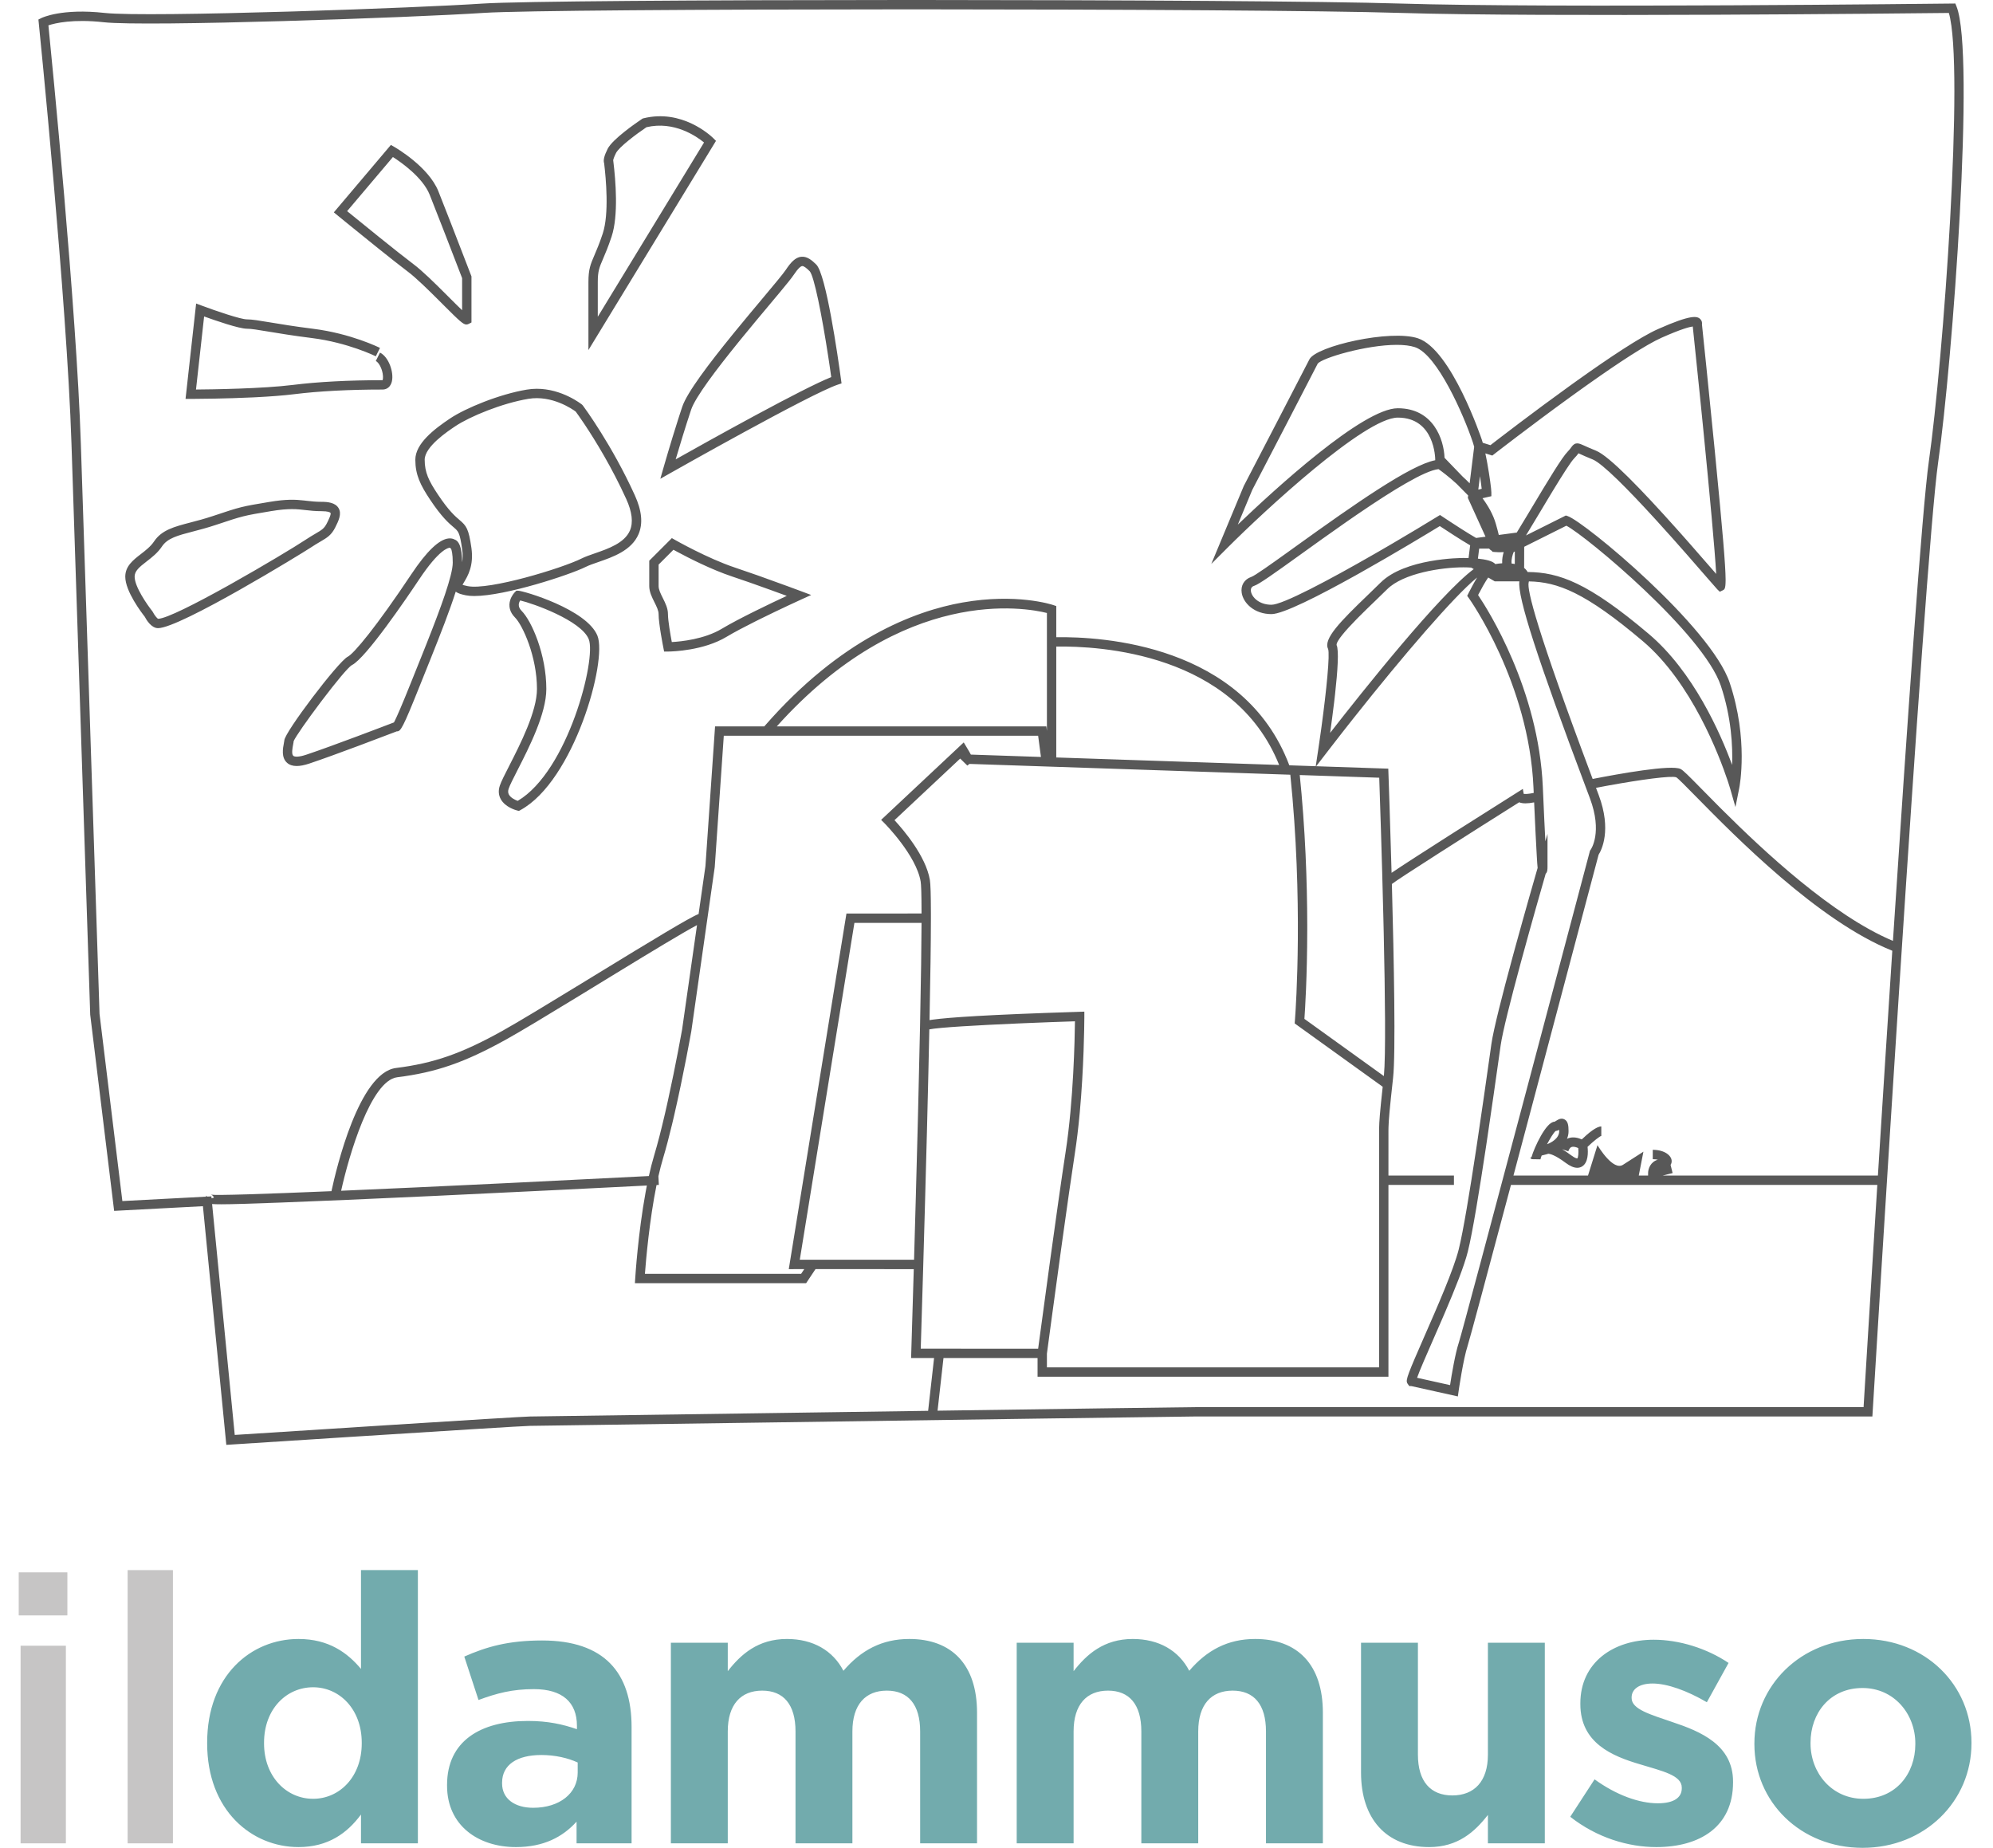
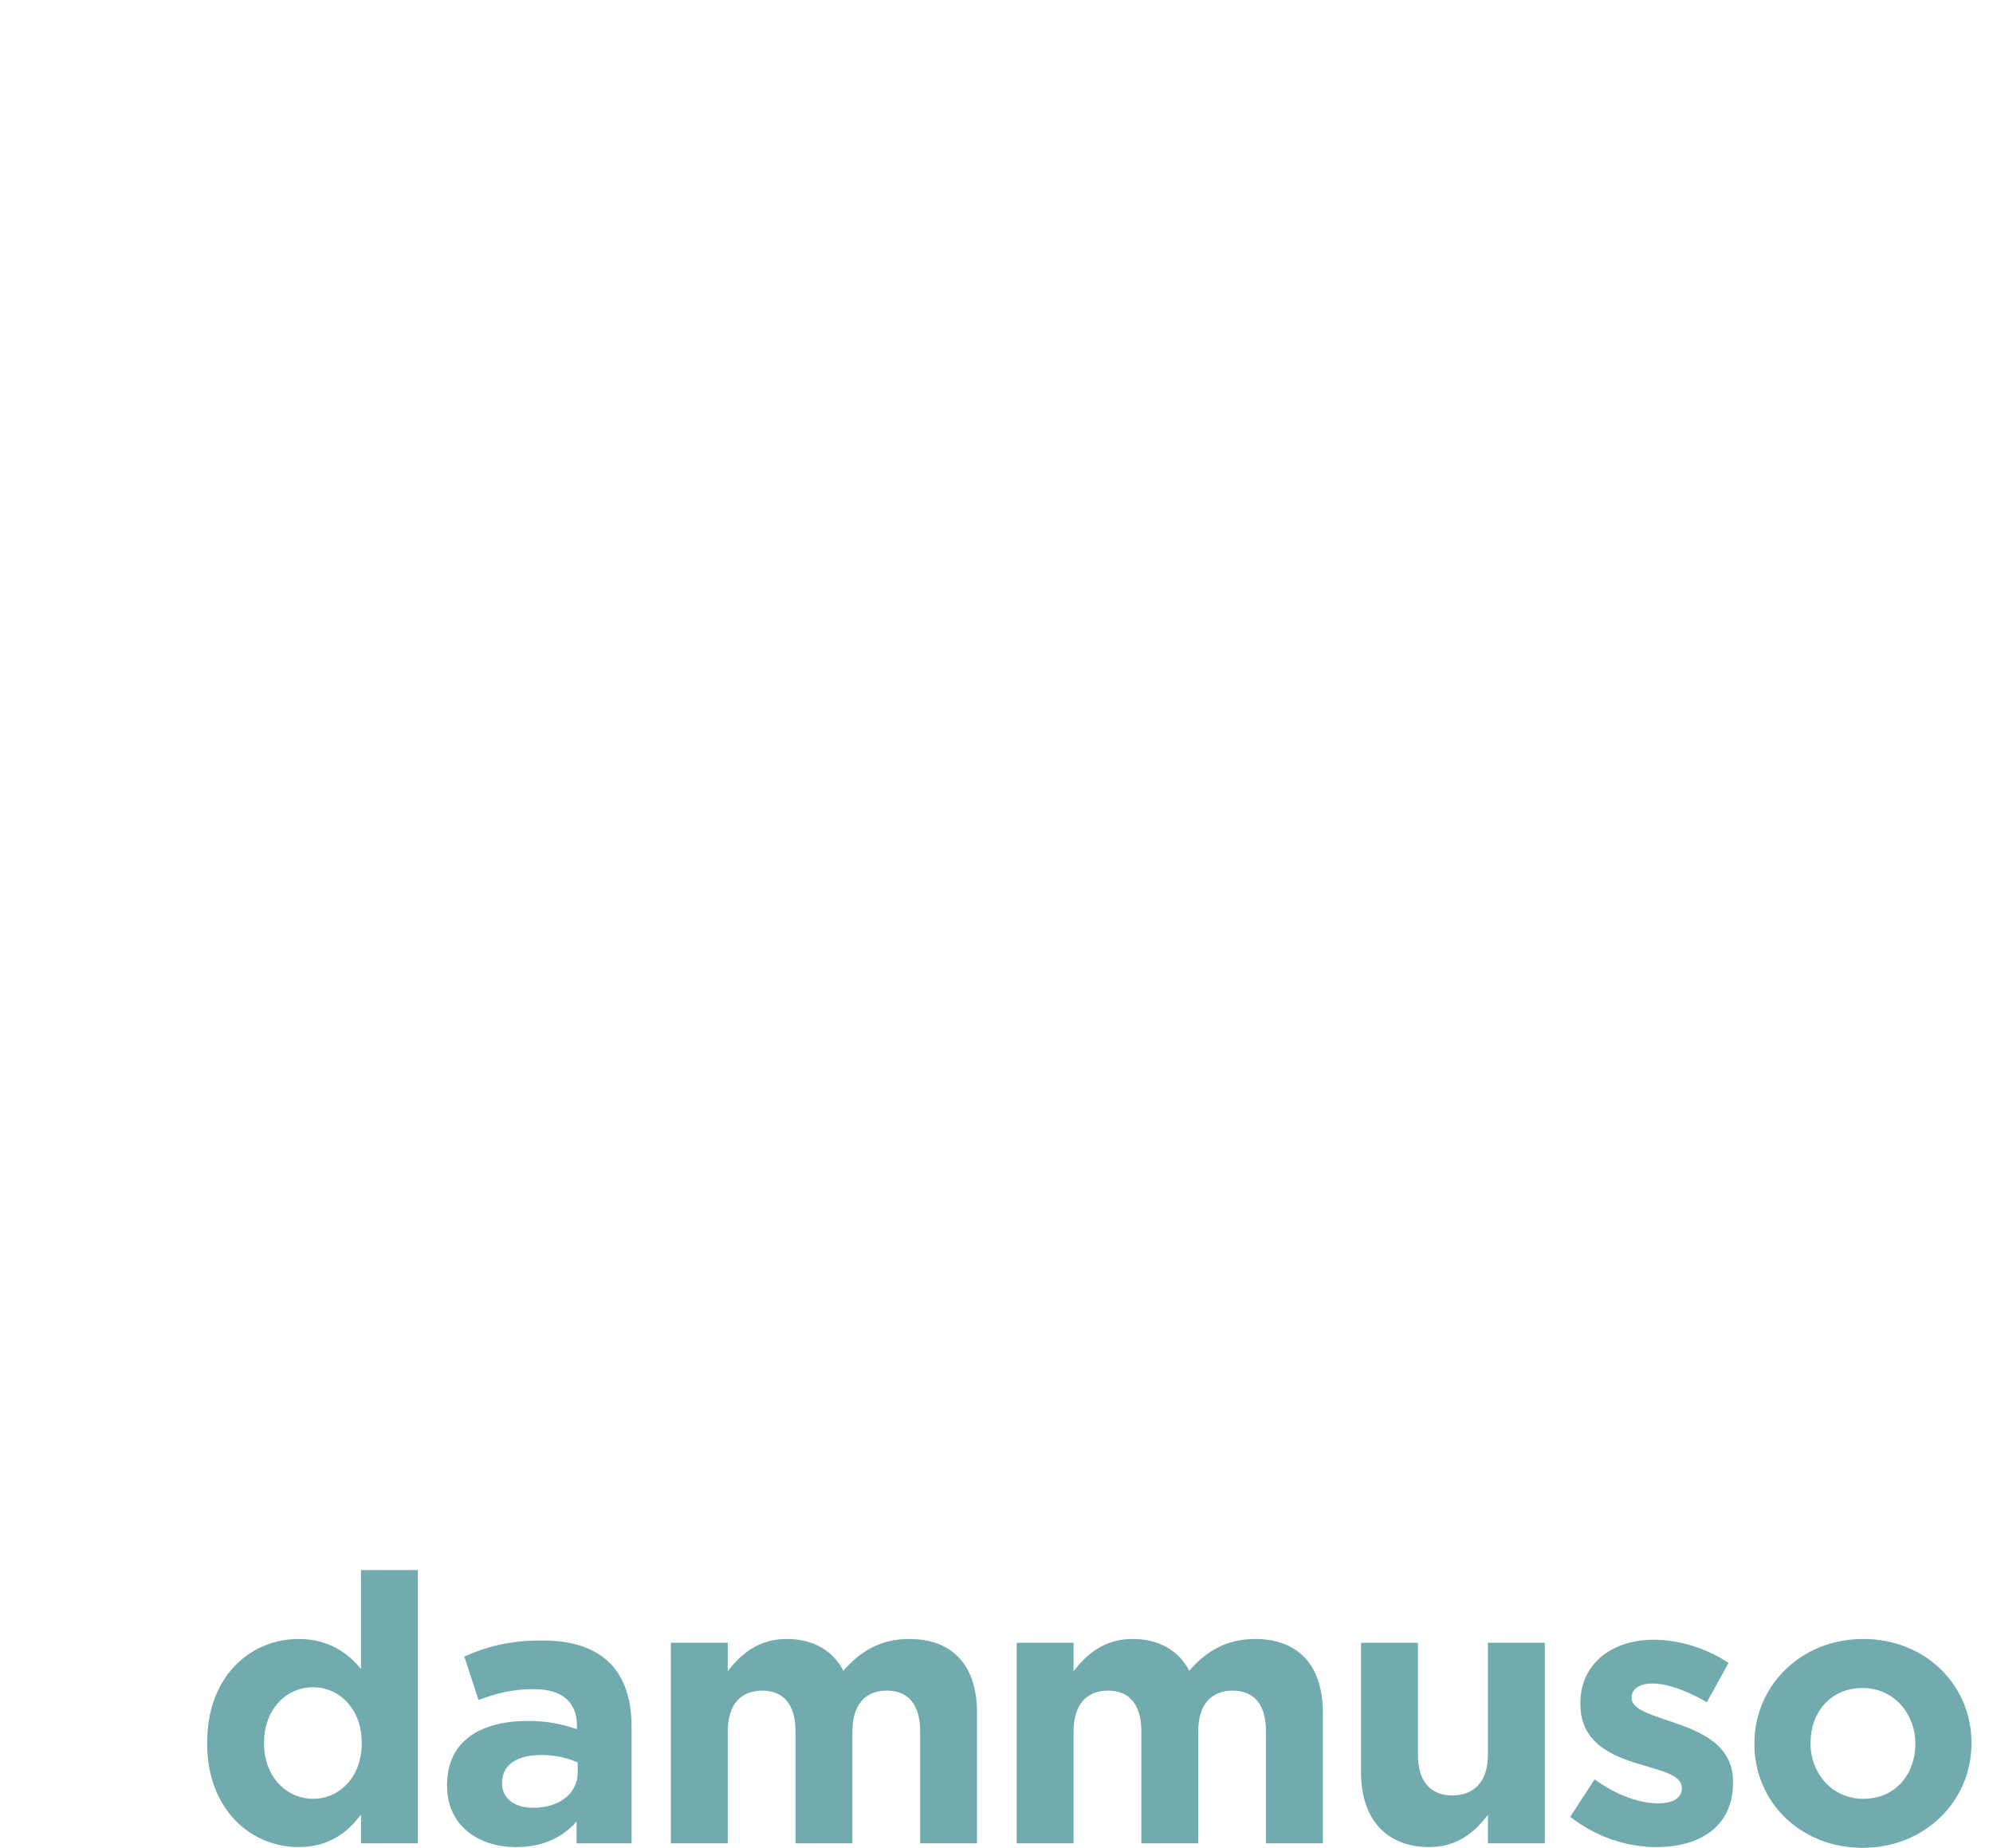
<svg xmlns="http://www.w3.org/2000/svg" width="426" height="395" viewBox="0 0 426 395">
  <g fill="none" fill-rule="evenodd">
-     <path fill="#585858" d="M299.307,0.76 C330.919,1.75 416.405,0.77 417.264,0.76 L417.95,0.752 L418.205,1.388 C422.223,11.434 417.362,77.232 414.266,98.901 C411.306,119.621 400.385,300.001 400.274,301.82 L400.218,302.76 L255.081,302.761 C251.012,302.788 203.872,303.466 165.844,304.015 C138.363,304.41 114.592,304.753 113.308,304.76 L113.276,304.76 C112.265,304.76 94.611,305.865 76.491,307.018 L74.818,307.124 C74.539,307.142 74.26,307.16 73.981,307.178 L72.309,307.284 C63.957,307.817 55.771,308.343 49.341,308.758 L48.375,308.82 L43.374,257.809 L24.397,258.808 L19.283,216.881 C19.277,216.793 16.277,125.792 15.277,94.792 C14.289,64.181 8.341,5.451 8.281,4.861 L8.211,4.174 L8.829,3.865 C9.003,3.778 13.196,1.745 22.386,2.766 C26.935,3.271 43.954,3.001 61.536,2.481 L63.606,2.419 C79.832,1.923 96.14,1.233 103.21,0.762 C110.664,0.265 150.107,0.011 192.218,0.001 L197.385,0.001 C239.664,0.011 283.413,0.263 299.307,0.76 Z M138.268,253.389 L138.032,253.401 C131.024,253.758 111.915,254.724 92.971,255.609 C79.061,256.258 67.961,256.738 59.978,257.034 C53.392,257.278 49.559,257.401 47.301,257.401 C46.439,257.401 45.807,257.383 45.338,257.347 L50.177,306.699 C58.336,306.174 111.382,302.76 113.276,302.76 C114.097,302.76 138.064,302.414 165.815,302.015 C176.343,301.863 187.568,301.701 198.386,301.546 L199.657,290.259 L194.744,290.26 L194.776,289.229 C194.782,289.058 195.01,281.802 195.318,271.26 L174.311,271.259 L172.311,274.26 L135.712,274.26 L135.779,273.198 C135.81,272.696 136.397,263.55 137.999,254.802 L138.145,254.02 C138.185,253.809 138.226,253.599 138.268,253.389 Z M324.719,171.477 C314.201,178.103 298.826,187.875 297.513,188.943 C297.959,205.404 298.34,225.238 297.77,230.37 C297.001,237.296 296.827,239.449 296.788,240.978 L296.784,241.166 C296.783,241.197 296.782,241.228 296.782,241.258 L296.779,241.44 L296.779,241.44 L296.778,241.62 C296.777,241.68 296.777,241.74 296.777,241.8 L296.776,251.26 L310.776,251.26 L310.776,253.26 L296.776,253.26 L296.776,294.26 L221.776,294.26 L221.776,290.26 L201.669,290.259 L200.401,301.517 C227.851,301.124 252.198,300.78 255.081,300.761 L398.335,300.76 C398.598,296.424 399.737,277.72 401.273,253.265 L322.965,253.262 C318.102,271.52 314.105,286.435 313.724,287.576 C312.764,290.456 311.776,297.332 311.767,297.401 L311.613,298.469 L301.668,296.259 L301.236,296.259 L300.89,295.78 C300.857,295.729 300.826,295.679 300.8,295.628 L300.77,295.565 C300.478,294.891 300.906,293.731 304.443,285.666 C307.241,279.286 310.724,271.344 311.807,267.017 C312.771,263.157 314.199,254.419 315.534,245.598 L315.733,244.275 C316.793,237.22 317.776,230.265 318.397,225.864 L318.786,223.118 C319.23,220.014 321.185,212.394 323.254,204.771 L323.543,203.707 C323.592,203.53 323.64,203.353 323.688,203.177 L323.978,202.118 C326.055,194.556 328.083,187.514 328.663,185.507 C328.596,184.9 328.546,184.043 328.476,182.84 C328.332,180.389 328.145,176.582 327.918,171.501 C326.455,171.782 325.417,171.775 324.719,171.477 Z M315.938,127.182 C318.038,130.297 328.868,147.32 329.776,168.216 C330.005,173.525 330.182,177.232 330.315,179.82 L330.776,178.228 L330.776,185.259 C330.776,185.746 330.776,186.413 330.387,186.751 C329.553,189.647 327.364,197.292 325.276,204.972 L324.947,206.185 C322.983,213.451 321.177,220.526 320.767,223.401 L320.377,226.144 C319.773,230.421 318.83,237.101 317.804,243.953 L317.604,245.28 C316.234,254.36 314.75,263.488 313.747,267.502 C312.958,270.659 310.985,275.56 308.9,280.434 L308.417,281.557 C307.692,283.239 306.963,284.901 306.274,286.469 C304.923,289.552 303.421,292.975 302.897,294.484 L309.947,296.05 C310.271,293.951 311.039,289.309 311.829,286.943 C312.308,285.505 318.971,260.525 325.674,235.299 L326.495,232.211 C332.918,208.033 339.148,184.505 339.762,182.184 L339.81,182.004 L339.81,182.004 L339.86,181.815 L339.976,181.659 C340.079,181.517 342.582,177.922 339.839,170.61 L339.07,168.562 C328.646,140.897 324.328,127.539 324.762,124.258 L319.506,124.26 L318.1,123.436 C317.486,124.3 316.575,125.947 315.938,127.182 Z M205.237,162.135 L191.196,175.3 C193.053,177.305 197.906,182.957 198.762,188.095 C198.9,188.921 198.973,191.263 198.98,195.166 L198.98,196.416 C198.973,201.41 198.874,208.592 198.684,218.039 C198.816,218.018 198.959,217.995 199.114,217.972 L199.415,217.93 C202.67,217.484 210.66,216.888 230.746,216.26 L231.777,216.227 L231.776,217.359 C231.776,217.374 231.776,217.391 231.776,217.409 L231.775,217.536 C231.766,219.212 231.673,228.241 230.799,237.769 L230.721,238.598 C230.468,241.228 230.154,243.88 229.765,246.412 C229.033,251.163 228.028,258.241 227.049,265.289 L226.891,266.431 L226.891,266.431 L226.733,267.571 C225.247,278.321 223.9,288.402 223.776,289.325 L223.776,292.26 L294.776,292.26 L294.777,241.783 C294.777,241.72 294.777,241.658 294.778,241.596 L294.779,241.41 L294.779,241.41 L294.782,241.222 C294.805,239.776 294.926,238.007 295.548,232.279 L276.732,218.741 L276.78,218.177 C276.781,218.167 276.785,218.12 276.791,218.035 L276.803,217.881 C277.014,215.047 278.551,192.341 275.804,165.586 L207.222,163.276 L206.767,163.631 L205.237,162.135 Z M229.769,218.292 C226.446,218.399 222.615,218.54 218.792,218.702 L217.47,218.758 C208.905,219.131 200.68,219.599 198.643,220.017 L198.66,219.215 C198.523,225.912 198.351,233.17 198.167,240.391 L198.123,242.123 C197.581,263.181 196.956,283.517 196.808,288.26 L221.899,288.276 L221.899,288.276 L221.934,288.017 C222.678,282.464 226.027,257.554 227.789,246.107 C229.464,235.214 229.728,222.034 229.769,218.292 Z M221.9,157.26 L154.709,157.26 L152.774,185.329 L147.767,220.402 C147.74,220.55 146.122,229.68 144.088,238.463 L143.907,239.237 C143.877,239.366 143.847,239.494 143.816,239.623 L143.633,240.391 C143.019,242.945 142.376,245.409 141.734,247.547 C141.372,248.755 141.039,250.055 140.733,251.408 L140.827,253.258 C140.808,253.259 140.639,253.268 140.333,253.284 C138.81,260.82 138.074,269.323 137.851,272.26 L171.242,272.26 L171.908,271.259 L168.601,271.26 L180.926,195.26 L196.98,195.248 C196.974,190.838 196.89,189.022 196.79,188.425 C195.855,182.814 189.136,176.035 189.068,175.967 L188.339,175.237 L205.996,158.683 L206.633,159.745 C207.011,160.375 207.312,160.875 207.522,161.284 L222.501,161.788 L221.9,157.26 Z M196.977,197.259 L182.628,197.26 L170.952,269.26 L195.376,269.26 C195.611,261.17 195.884,251.411 196.137,241.522 L196.186,239.62 L196.186,239.62 L196.234,237.716 C196.392,231.373 196.54,225.057 196.66,219.174 C196.871,208.901 196.961,201.937 196.977,197.259 Z M197.419,1.999 L192.256,1.999 C150.188,2.009 110.785,2.261 103.343,2.757 C88.257,3.763 31.167,5.756 22.166,4.753 C15.579,4.024 11.759,4.951 10.347,5.418 C11.05,12.426 16.347,65.949 17.276,94.728 C18.276,125.728 21.276,216.727 21.276,216.727 L26.156,256.712 L44.028,255.772 L44.069,255.552 L44.275,255.758 L45.178,255.711 L45.219,256.13 L45.724,255.982 C45.598,255.577 45.261,255.377 45.066,255.34 C46.167,255.544 56.496,255.203 70.849,254.597 C71.886,249.761 76.733,229.257 84.652,228.268 C92.703,227.261 98.627,225.198 107.29,220.386 C110.72,218.48 117.336,214.458 124.172,210.279 L125.639,209.382 C126.128,209.083 126.618,208.783 127.106,208.484 C139.579,200.855 147.389,196.109 149.324,195.36 L150.786,185.118 L152.843,155.26 L163.366,155.259 L163.552,155.046 C179.614,136.665 195.351,130.609 205.768,128.774 C217.246,126.753 224.778,129.205 225.093,129.311 L225.776,129.539 L225.775,136.196 C235.401,136.046 265.839,137.691 275.588,163.575 L281.238,163.768 L281.787,160.112 C281.976,158.856 282.16,157.581 282.336,156.311 L282.452,155.465 C283.545,147.439 284.298,139.806 283.874,138.689 C282.817,136.578 286.425,132.885 292.495,127.055 C293.436,126.151 294.323,125.3 295.069,124.553 C300.301,119.32 312.269,119.26 312.776,119.26 C313.096,119.26 313.48,119.264 313.901,119.276 L314.243,116.557 C312.217,115.378 309.02,113.281 307.755,112.445 C305.348,113.914 298.115,118.295 290.693,122.46 L289.724,123.002 C281.972,127.322 274.233,131.259 271.776,131.259 C268.121,131.259 265.77,128.927 265.414,126.732 C265.158,125.153 265.961,123.811 267.46,123.311 C268.198,123.065 271.608,120.643 275.483,117.858 L276.053,117.448 C276.34,117.242 276.628,117.035 276.917,116.826 C289.64,107.673 301.482,99.395 306.777,98.367 L306.777,98.261 C306.776,97.894 306.655,89.259 298.777,89.259 C291.734,89.259 270.191,109.26 262.484,116.966 L258.91,120.541 L265.854,103.875 C265.937,103.712 269.197,97.439 272.56,90.96 L273.384,89.372 C276.47,83.428 279.429,77.717 279.882,76.812 C281.306,73.964 297.246,70.362 303.093,72.311 C310.235,74.691 316.662,93.751 316.725,93.943 C316.795,94.153 316.867,94.386 316.939,94.641 L318.575,95.15 C320.426,93.717 327.731,88.09 335.514,82.486 L336.414,81.839 L336.414,81.839 L337.316,81.195 C343.938,76.477 350.628,72.009 354.37,70.347 C361.564,67.148 362.804,67.544 363.457,68.228 C363.772,68.558 363.851,68.975 363.79,69.337 C363.961,70.962 365.238,83.161 366.461,95.635 L366.597,97.022 L366.597,97.022 C368.243,113.898 368.825,120.862 368.845,123.822 L368.845,124.109 C368.834,125.89 368.584,126.01 368.24,126.174 L367.603,126.478 L367.069,125.966 C366.884,125.781 366.298,125.106 364.99,123.597 C362.759,121.022 358.537,116.149 354.161,111.346 L353.469,110.588 C348.044,104.665 342.53,99.038 340.405,98.189 C339.189,97.701 338.368,97.326 337.825,97.078 C337.677,97.01 337.525,96.941 337.397,96.883 C337.209,97.151 336.936,97.514 336.483,97.966 C335.783,98.667 333.975,101.523 332.047,104.689 L331.672,105.305 C331.61,105.408 331.547,105.511 331.485,105.615 L331.109,106.237 C330.357,107.482 329.611,108.729 328.929,109.871 C327.733,111.87 326.841,113.357 326.173,114.444 L334.699,110.18 L335.093,110.311 C338.661,111.5 365.73,133.96 369.725,145.943 C373.763,158.056 371.841,168.037 371.757,168.456 L370.948,172.497 L369.814,168.535 C369.805,168.504 369.663,168.013 369.384,167.166 L369.265,166.808 C367.521,161.6 361.598,145.88 351.131,137.023 C338.809,126.598 332.942,124.382 326.798,124.265 C326.784,124.343 326.766,124.422 326.747,124.502 C326.364,126.029 328.418,134.499 340.207,165.906 L340.427,166.492 C346.01,165.4 357.244,163.375 359.223,164.365 C359.785,164.646 360.842,165.706 363.813,168.73 C364.826,169.762 366.014,170.97 367.346,172.305 L368.088,173.046 C376.986,181.915 391.679,195.668 404.613,201.104 C407.621,155.094 410.865,108.572 412.286,98.618 C415.367,77.054 419.917,14.138 416.565,2.768 C408.163,2.861 329.348,3.7 299.245,2.759 C283.363,2.263 239.656,2.01 197.419,1.999 Z M131.91,207.892 L130.777,208.585 C130.525,208.739 130.274,208.893 130.023,209.046 L129.271,209.506 C128.896,209.735 128.522,209.964 128.15,210.191 L127.17,210.791 L127.17,210.791 L126.189,211.391 C125.535,211.791 124.882,212.19 124.232,212.587 L123.26,213.181 C117.122,216.927 111.393,220.394 108.262,222.133 C99.348,227.085 93.235,229.209 84.9,230.251 C79.262,230.957 74.586,246.96 72.917,254.509 C82.985,254.079 94.822,253.531 106.76,252.955 L109.279,252.833 C119.436,252.341 129.581,251.833 138.692,251.365 C139.031,249.83 139.406,248.349 139.819,246.973 C140.58,244.436 141.344,241.429 142.059,238.361 L142.237,237.593 L142.237,237.593 L142.412,236.824 C142.47,236.567 142.528,236.311 142.585,236.055 L142.756,235.287 C144.477,227.501 145.772,220.197 145.792,220.086 L148.986,197.731 C146.139,199.229 139.049,203.53 131.91,207.892 Z M343.912,167.871 L343.125,168.016 C342.463,168.138 341.8,168.264 341.142,168.391 L341.712,169.908 C344.55,177.475 342.286,181.758 341.7,182.677 C340.932,185.581 334.683,209.183 328.283,233.271 L327.482,236.284 C326.135,241.355 324.79,246.41 323.498,251.261 L339.432,251.26 L341.458,244.76 L341.474,244.787 C341.724,245.205 344.82,250.302 346.912,248.96 L347.123,248.824 L347.123,248.824 L347.544,248.554 C349.496,247.302 351.276,246.16 351.276,246.16 L350.282,251.26 L352.276,251.26 L352.276,250.76 C352.276,249.739 352.848,248.298 354.358,247.878 C354.063,247.808 353.703,247.76 353.276,247.76 L353.276,245.76 C355.805,245.76 357.316,246.992 357.316,248.185 C357.316,248.474 357.234,248.744 357.08,248.977 L357.518,250.729 L355.396,251.26 L401.399,251.264 C402.322,236.586 403.381,219.97 404.474,203.21 C388.654,196.863 370.955,178.851 362.387,170.131 C360.494,168.206 358.706,166.386 358.307,166.142 C357.275,165.742 350.732,166.632 343.912,167.871 Z M334.424,239.266 C335.134,239.657 335.276,240.511 335.276,241.76 C335.276,242.377 335.152,242.924 334.943,243.408 C335.061,243.35 335.175,243.303 335.282,243.266 C336.329,242.907 337.408,243.224 338.101,243.534 C339.522,242.167 341.24,240.76 342.276,240.76 L342.276,242.76 C342.32,242.76 342.344,242.754 342.345,242.754 C341.932,242.852 340.586,243.918 339.336,245.121 C339.467,246.299 339.51,248.498 338.167,249.315 C337.854,249.506 337.512,249.6 337.139,249.6 C336.424,249.6 335.601,249.253 334.677,248.559 C332.419,246.866 331.328,246.624 330.946,246.601 C330.708,246.682 330.552,246.722 330.519,246.729 L329.529,246.977 C329.387,247.336 329.295,247.622 329.275,247.793 L327.276,247.76 C327.276,247.705 327.287,247.628 327.307,247.533 L327.017,247.605 L327.381,247.241 C327.922,245.349 330.459,239.76 332.276,239.76 C332.301,239.752 332.365,239.716 332.438,239.672 L332.588,239.58 C332.612,239.565 332.635,239.551 332.655,239.538 C333.052,239.289 333.717,238.872 334.424,239.266 Z M335.928,245.159 C335.816,245.197 335.478,245.315 335.225,246.076 L333.896,245.633 C334.481,245.972 335.139,246.406 335.876,246.96 C336.792,247.647 337.143,247.601 337.147,247.599 C337.335,247.433 337.454,246.44 337.351,245.391 C336.948,245.203 336.358,245.006 335.928,245.159 Z M333.273,241.493 C333.046,241.609 332.787,241.71 332.498,241.746 C332.088,242.096 331.342,243.309 330.671,244.573 C331.615,244.201 333.276,243.324 333.276,241.76 C333.276,241.662 333.275,241.573 333.273,241.493 Z M277.822,165.654 L277.771,165.157 C279.024,177.263 279.403,188.559 279.42,197.599 L279.42,198.765 C279.406,208.76 278.957,215.792 278.815,217.775 L295.798,229.995 L295.809,229.892 C296.213,225.668 296.065,212.745 295.771,199.557 L295.733,197.873 L295.733,197.873 L295.693,196.189 C295.371,182.737 294.932,169.756 294.809,166.228 L277.822,165.654 Z M315.728,123.436 L315.604,123.536 C310.798,127.473 300.032,139.978 289.327,153.494 L288.435,154.623 C288.286,154.811 288.138,155 287.989,155.188 L287.099,156.322 L287.099,156.322 L286.212,157.458 C285.325,158.595 284.443,159.733 283.569,160.87 L281.335,163.772 L296.742,164.292 L296.775,165.224 C296.808,166.139 297.133,175.308 297.448,186.555 C299.765,184.981 304.622,181.857 309.624,178.669 L311.188,177.674 C316.788,174.111 322.258,170.663 324.243,169.413 L325.504,168.62 L325.69,169.68 C325.969,169.719 326.596,169.736 327.828,169.476 C327.812,169.091 327.795,168.7 327.777,168.303 C326.803,145.886 314.094,128.023 313.966,127.845 L313.611,127.354 L313.882,126.812 L313.908,126.759 L313.908,126.759 L313.993,126.591 C314.279,126.028 314.993,124.65 315.728,123.436 Z M110.776,126.26 C111.839,126.26 125.44,130.226 127.705,135.888 C129.848,141.245 122.699,166.896 111.255,173.138 L110.913,173.325 L110.534,173.23 C110.276,173.166 107.992,172.551 107.029,170.796 C106.56,169.942 106.49,168.955 106.828,167.943 C107.13,167.037 107.883,165.563 108.837,163.697 C111.202,159.067 114.776,152.07 114.776,147.26 C114.776,140.31 111.712,133.61 110.069,131.967 C108.982,130.879 108.629,129.539 109.078,128.193 C109.372,127.31 109.921,126.706 110.048,126.574 L110.362,126.26 L110.776,126.26 Z M111.191,128.339 C110.873,128.836 110.604,129.673 111.483,130.553 C113.647,132.716 116.776,139.91 116.776,147.26 C116.776,152.551 113.07,159.806 110.617,164.607 C109.739,166.327 108.98,167.812 108.725,168.576 C108.563,169.064 108.58,169.462 108.78,169.83 C109.149,170.508 110.07,170.962 110.661,171.176 C121.403,164.857 127.514,140.795 125.848,136.631 C124.24,132.612 113.834,128.936 111.191,128.339 Z M124.171,86.304 L124.283,86.387 C124.346,86.435 124.386,86.466 124.401,86.479 L124.576,86.66 L124.592,86.68 C124.936,87.144 130.822,95.145 135.686,105.846 C137.201,109.178 137.461,111.905 136.482,114.184 C134.981,117.679 131.009,119.052 127.817,120.156 C126.824,120.499 125.886,120.823 125.223,121.155 C121.817,122.858 108.025,127.39 101.375,127.39 C100.696,127.39 100.092,127.343 99.58,127.241 C98.632,127.051 97.896,126.835 97.409,126.462 C96.146,130.445 94.152,135.538 92.075,140.725 L91.69,141.687 C91.561,142.008 91.432,142.329 91.303,142.65 L90.916,143.613 L90.916,143.613 L89.705,146.632 C86.102,155.637 85.626,156.377 84.837,156.308 C82.856,157.067 71.54,161.393 66.092,163.209 C65.058,163.553 64.171,163.726 63.42,163.726 C62.564,163.726 61.886,163.502 61.373,163.052 C60.084,161.923 60.461,159.962 60.686,158.79 C60.729,158.565 60.772,158.378 60.776,158.255 C60.776,156.597 72.302,141.379 74.329,140.365 C75.659,139.7 80.487,133.89 87.944,122.705 C91.181,117.849 93.854,115.285 95.889,115.084 C96.477,115.026 96.897,115.168 97.163,115.317 C97.964,115.562 98.766,116.685 98.776,120.188 C98.911,119.401 98.941,118.482 98.786,117.402 C98.273,113.811 98.015,113.592 96.93,112.668 C95.933,111.82 94.427,110.538 91.944,106.815 C89.843,103.663 88.776,101.475 88.776,98.26 C88.776,94.831 92.755,91.739 96.221,89.428 C99.513,87.233 106.716,84.256 112.612,83.274 C118.306,82.322 123.073,85.499 124.171,86.304 Z M225.775,138.196 L225.776,161.898 L273.415,163.502 C263.789,139.543 234.927,138.046 225.775,138.196 Z M334.807,112.363 L325.794,116.869 L325.782,121.39 C326.098,121.64 326.347,121.933 326.526,122.26 C333.244,122.316 339.441,124.513 352.422,135.496 C361.947,143.556 367.71,156.641 370.235,163.496 C370.383,159.525 370.087,153.354 367.828,146.576 C364.117,135.444 339.031,114.555 334.807,112.363 Z M96.175,117.073 L96.164,117.073 L96.164,117.073 C95.829,117.073 93.891,117.391 89.608,123.815 C86.993,127.737 78.227,140.653 75.223,142.155 C74.448,142.565 71.68,145.952 68.946,149.549 L68.434,150.225 C65.712,153.838 63.149,157.488 62.77,158.408 C62.754,158.625 62.707,158.871 62.65,159.168 C62.525,159.819 62.264,161.174 62.691,161.548 C62.965,161.788 63.838,161.852 65.46,161.311 C70.95,159.481 82.49,155.066 84.203,154.408 C84.244,154.334 84.296,154.237 84.361,154.107 L84.421,153.987 C84.861,153.094 85.82,150.959 87.847,145.888 L89.06,142.867 C89.241,142.417 89.423,141.964 89.606,141.509 L89.972,140.597 C90.094,140.292 90.217,139.987 90.339,139.681 L90.888,138.305 L90.888,138.305 L91.252,137.388 C94.153,130.061 96.776,122.988 96.776,120.26 C96.776,118.358 96.536,117.555 96.405,117.26 L96.362,117.26 L96.175,117.073 Z M312.776,121.26 C308.119,121.26 299.936,122.513 296.483,125.967 C295.728,126.722 294.832,127.583 293.88,128.497 C292.942,129.398 291.653,130.636 290.374,131.927 L289.924,132.385 C287.681,134.678 285.606,137.03 285.691,137.872 C286.221,138.922 285.917,143.396 285.375,148.293 L285.288,149.07 C285.273,149.199 285.258,149.329 285.243,149.46 L285.151,150.242 C284.885,152.459 284.588,154.682 284.312,156.643 C291.252,147.734 307.644,127.133 315.012,121.631 L314.47,121.316 C313.931,121.281 313.36,121.26 312.776,121.26 Z M166.036,155.257 L223.653,155.26 L223.776,156.194 L223.777,138.26 C223.776,138.26 223.776,138.26 223.776,138.26 L223.776,136.26 L223.776,136.26 L223.776,131.019 C219.261,129.887 193.164,125.033 166.036,155.257 Z M143.609,115.013 L144.272,115.392 C144.341,115.431 151.258,119.367 157.092,121.311 C158.555,121.798 160.143,122.347 161.706,122.899 L162.329,123.119 C166.888,124.735 171.07,126.302 171.127,126.323 L173.388,127.171 L171.19,128.17 C171.121,128.201 166.814,130.162 162.404,132.345 L161.459,132.815 C159.152,133.97 156.898,135.153 155.291,136.117 C150.385,139.06 143.809,139.247 142.878,139.259 L142.798,139.26 C142.789,139.26 142.782,139.26 142.776,139.26 L141.956,139.26 L141.796,138.456 C141.754,138.248 140.776,133.335 140.776,131.26 C140.776,130.496 140.341,129.627 139.881,128.707 C139.338,127.62 138.776,126.496 138.776,125.26 L138.776,119.846 L143.609,115.013 Z M143.948,117.502 L140.776,120.674 L140.776,125.26 C140.776,126.024 141.211,126.893 141.671,127.813 C142.214,128.9 142.776,130.024 142.776,131.26 C142.776,132.664 143.318,135.745 143.597,137.231 C145.541,137.124 150.538,136.636 154.261,134.403 C157.938,132.196 164.689,128.983 168.171,127.361 C166.373,126.698 163.711,125.726 160.984,124.765 L159.959,124.405 C158.764,123.988 157.576,123.58 156.46,123.209 C152.091,121.752 147.279,119.296 144.854,117.994 L144.452,117.777 C144.263,117.675 144.095,117.583 143.948,117.502 Z M64.921,106.967 L65.314,107.011 C65.379,107.019 65.444,107.026 65.51,107.034 C66.47,107.145 67.462,107.26 68.777,107.26 C69.963,107.26 71.624,107.396 72.35,108.571 C73.118,109.813 72.349,111.351 71.671,112.707 C70.831,114.387 69.936,114.911 68.454,115.779 C67.859,116.128 67.186,116.522 66.331,117.092 C64.715,118.17 38.491,134.26 33.777,134.26 C32.348,134.26 31.289,132.491 30.931,131.803 C30.278,130.975 26.777,126.391 26.777,123.26 C26.777,121 28.469,119.693 30.106,118.429 C31.142,117.628 32.215,116.8 32.945,115.705 C34.564,113.275 37.283,112.568 40.725,111.671 C42.127,111.306 43.717,110.892 45.46,110.311 C51.535,108.286 51.535,108.286 57.612,107.274 C61.285,106.66 63.153,106.773 64.921,106.967 Z M62.408,108.817 C61.266,108.817 59.872,108.924 57.941,109.246 C52.018,110.234 52.018,110.234 46.093,112.209 C44.286,112.811 42.662,113.234 41.229,113.607 C37.963,114.457 35.805,115.019 34.609,116.815 C33.697,118.183 32.439,119.154 31.328,120.012 C29.746,121.234 28.777,122.045 28.777,123.26 C28.777,125.429 31.506,129.319 32.558,130.635 L32.67,130.811 C32.995,131.455 33.55,132.16 33.806,132.259 C35.554,132.222 41.891,128.987 48.47,125.327 L49.368,124.825 C56.259,120.964 63.2,116.776 65.222,115.428 C66.125,114.826 66.856,114.398 67.443,114.054 C68.8,113.259 69.308,112.962 69.882,111.813 C70.19,111.197 70.83,109.916 70.649,109.622 C70.649,109.621 70.647,109.618 70.642,109.613 L70.62,109.592 C70.521,109.505 70.122,109.26 68.777,109.26 C67.346,109.26 66.296,109.139 65.281,109.021 C64.386,108.918 63.514,108.817 62.408,108.817 Z M307.485,100.274 C304.55,100.557 297.617,104.84 290.56,109.646 L289.729,110.213 C289.452,110.403 289.176,110.593 288.899,110.784 L287.657,111.645 C284.217,114.039 280.874,116.444 278.085,118.45 C272.253,122.646 269.159,124.852 268.092,125.208 C267.881,125.278 267.239,125.493 267.388,126.412 C267.58,127.594 269.068,129.259 271.776,129.259 C274.131,129.259 283.971,124.046 293.915,118.327 L294.793,117.821 C295.524,117.399 296.254,116.974 296.981,116.55 L297.852,116.041 C301.181,114.089 304.41,112.15 307.254,110.407 L307.798,110.073 L308.331,110.427 L308.47,110.519 C308.939,110.831 310.526,111.881 312.193,112.944 L312.649,113.234 C313.695,113.897 314.736,114.539 315.515,114.982 L317.527,114.714 L313.749,106.416 L313.815,105.9 L313.815,105.9 L311.355,103.414 C309.624,101.826 308.083,100.697 307.485,100.274 Z M112.941,85.246 C107.306,86.185 100.451,89.012 97.331,91.092 C95.71,92.173 90.776,95.462 90.776,98.26 C90.776,100.996 91.65,102.768 93.608,105.705 C95.935,109.196 97.314,110.368 98.226,111.145 C99.684,112.386 100.174,112.976 100.766,117.118 C101.307,120.907 99.972,123.128 99.175,124.455 C99.07,124.631 98.949,124.831 98.864,124.991 C99.054,125.063 99.39,125.163 99.972,125.28 C104.565,126.195 120.133,121.464 124.329,119.366 C125.109,118.975 126.107,118.631 127.164,118.265 C129.983,117.29 133.492,116.077 134.645,113.394 C135.378,111.686 135.116,109.425 133.866,106.674 C130.767,99.855 127.248,94.157 125.07,90.876 L124.794,90.462 C123.899,89.128 123.272,88.262 123.057,87.97 C122.361,87.454 117.978,84.406 112.941,85.246 Z M361.826,69.782 C361.11,69.88 359.331,70.329 355.183,72.174 C351.844,73.657 345.913,77.575 339.828,81.875 L338.866,82.556 L338.866,82.556 L337.904,83.243 C337.423,83.587 336.942,83.932 336.464,84.277 L335.51,84.966 C327.111,91.054 319.533,96.938 319.391,97.049 L318.979,97.37 L317.491,96.907 C317.593,97.386 317.693,97.884 317.789,98.389 L317.908,99.026 C318.411,101.796 318.777,104.587 318.777,105.259 L318.777,106.056 L316.882,106.49 C318.13,108.174 319.181,110.035 319.738,111.984 C320.002,112.908 320.209,113.685 320.361,114.34 L324.203,113.83 C324.784,112.891 325.518,111.674 326.267,110.424 L326.9,109.368 C327.005,109.193 327.109,109.018 327.213,108.844 C330.95,102.594 333.903,97.719 335.069,96.552 C335.481,96.139 335.694,95.829 335.851,95.603 C336.273,94.986 336.68,94.764 337.126,94.764 C337.575,94.764 338.066,94.989 338.657,95.26 C339.183,95.499 339.976,95.862 341.147,96.331 C343.986,97.466 350.994,104.777 358.371,113.028 L359.053,113.792 C359.281,114.047 359.508,114.303 359.736,114.56 L360.42,115.332 L360.42,115.332 L361.105,116.107 C362.929,118.175 364.747,120.261 366.502,122.287 C366.613,122.416 366.724,122.543 366.832,122.668 C366.553,117.602 365.41,105.266 364.119,92.234 L363.992,90.95 C363.864,89.664 363.735,88.374 363.605,87.085 L363.475,85.797 L363.475,85.797 L363.346,84.512 C362.826,79.376 362.305,74.333 361.826,69.782 Z M318.285,117.259 L316.169,117.259 L315.902,119.401 C317.495,119.561 319.072,119.892 319.621,120.566 C320.086,120.482 320.583,120.423 321.09,120.393 C321.035,119.516 321.213,118.661 321.416,118.003 C320.571,118.062 319.841,118.013 319.58,117.99 L318.997,117.941 L318.916,117.764 C318.719,117.666 318.506,117.506 318.285,117.259 Z M323.791,117.87 L323.542,117.995 C323.301,118.583 323,119.586 323.102,120.443 C323.336,120.469 323.564,120.504 323.784,120.548 L323.791,117.87 Z M298.558,73.709 C292.023,73.709 282.546,76.515 281.655,77.735 C281.214,78.619 278.426,84 275.452,89.73 L275.026,90.551 C274.884,90.825 274.741,91.099 274.599,91.373 L274.172,92.195 C270.976,98.351 267.921,104.227 267.664,104.721 L264.579,112.13 C272.466,104.571 291.343,87.259 298.777,87.259 C306.411,87.259 308.623,93.96 308.769,97.848 L312.627,101.853 C313.118,102.301 313.626,102.786 314.134,103.303 L315.102,95.498 C315.008,95.148 314.916,94.84 314.829,94.576 C312.84,88.613 307.203,75.789 302.46,74.208 C301.41,73.857 300.061,73.709 298.558,73.709 Z M316.341,101.771 L315.984,104.643 L316.712,104.477 C316.639,103.827 316.51,102.864 316.341,101.771 Z M174.483,56.553 C176.56,58.629 179.053,75.885 179.767,81.124 L179.879,81.946 L179.093,82.208 C173.252,84.155 143.568,100.96 143.27,101.13 L141.144,102.334 L141.815,99.985 C141.832,99.926 143.268,94.906 144.91,89.761 L145.112,89.131 L145.112,89.131 L145.316,88.501 C145.486,87.977 145.657,87.456 145.828,86.943 C146.843,83.897 151.616,77.626 156.527,71.585 L157.198,70.762 C159.209,68.302 161.216,65.907 162.97,63.812 C165.44,60.863 167.391,58.534 167.944,57.705 C169.015,56.099 169.99,55.004 171.27,54.877 C172.503,54.76 173.542,55.61 174.483,56.553 Z M171.502,56.866 C171.49,56.866 171.478,56.866 171.466,56.867 C171.193,56.895 170.648,57.254 169.608,58.814 C169.199,59.428 168.226,60.632 166.849,62.289 L166.425,62.799 C165.842,63.498 165.198,64.266 164.503,65.096 C162.728,67.215 160.586,69.773 158.43,72.417 L157.783,73.213 C153.151,78.929 148.623,84.884 147.725,87.576 C146.459,91.376 145.18,95.619 144.424,98.182 C147.729,96.323 154.322,92.635 160.912,89.073 L162.11,88.428 C168.488,84.995 174.677,81.793 177.676,80.601 C177.616,80.169 177.555,79.736 177.493,79.302 L177.303,78 C177.261,77.711 177.218,77.422 177.174,77.133 L177.043,76.267 C175.676,67.34 174.004,58.962 173.068,57.966 C172.338,57.236 171.812,56.866 171.502,56.866 Z M41.924,64.873 L43.127,65.323 C46.155,66.459 51.452,68.26 52.776,68.26 C53.859,68.26 55.383,68.514 57.691,68.899 C59.898,69.266 62.92,69.77 66.9,70.268 C74.977,71.278 80.972,74.24 81.223,74.365 L80.329,76.155 C80.271,76.125 74.373,73.218 66.652,72.252 C62.632,71.75 59.586,71.242 57.361,70.871 C55.152,70.503 53.693,70.26 52.776,70.26 C51.082,70.26 46.022,68.505 43.629,67.639 L41.894,83.255 C45.365,83.229 56.11,83.086 62.652,82.268 C67.926,81.609 74.539,81.26 81.776,81.26 C81.818,81.194 81.955,80.679 81.786,79.782 C81.562,78.587 80.935,77.457 80.329,77.155 L81.223,75.365 C83.114,76.311 84.219,79.6 83.763,81.53 C83.507,82.613 82.765,83.26 81.776,83.26 C74.62,83.26 68.093,83.603 62.9,84.252 C60.539,84.547 57.647,84.755 54.742,84.903 L54.016,84.939 C48.21,85.214 42.527,85.253 41.111,85.259 L39.659,85.26 L41.924,64.873 Z M152.445,29.514 L153.04,30.109 L125.776,74.821 L125.776,60.26 C125.776,57.524 126.232,56.466 127.058,54.545 C127.525,53.46 128.106,52.109 128.828,49.943 C130.229,45.74 129.526,38.135 129.132,34.889 C128.909,34.253 129.152,33.272 129.882,31.812 C130.915,29.747 136.035,26.227 137.09,25.516 L137.222,25.428 L137.222,25.428 L137.366,25.331 L137.534,25.289 C145.732,23.239 151.848,28.933 152.445,29.514 Z M83.55,30.979 L84.272,31.392 C84.571,31.562 91.599,35.625 93.705,40.888 C94.346,42.491 95.302,44.932 96.303,47.505 L96.564,48.178 C98.577,53.358 100.677,58.817 100.71,58.901 L100.776,59.074 L100.776,68.928 L100.123,69.256 C99.97,69.319 99.83,69.36 99.681,69.36 C99.019,69.36 98.166,68.56 95.043,65.44 L93.924,64.321 C91.624,62.025 88.95,59.39 87.176,58.06 C85.722,56.969 83.332,55.077 80.881,53.112 L80.314,52.657 C76.253,49.396 72.21,46.088 72.143,46.034 L71.356,45.39 L83.55,30.979 Z M138.185,27.189 C135.936,28.703 132.298,31.451 131.671,32.707 C131.23,33.588 131.104,34.047 131.068,34.243 L131.098,34.484 C131.601,38.566 132.223,46.083 130.725,50.576 C129.977,52.821 129.352,54.274 128.895,55.335 C128.104,57.175 127.776,57.936 127.776,60.26 L127.776,67.699 L150.486,30.455 C148.872,29.132 144.081,25.799 138.185,27.189 Z M83.985,33.562 L74.197,45.129 C76.787,47.242 85.059,53.972 88.376,56.46 C90.246,57.863 92.853,60.426 95.266,62.836 L95.983,63.553 L95.983,63.553 C96.945,64.514 97.979,65.548 98.776,66.308 L98.776,59.445 C98.685,59.207 98.503,58.735 98.254,58.089 L98.078,57.633 C97.4,55.872 96.35,53.154 95.268,50.364 L94.676,48.84 C93.592,46.053 92.537,43.355 91.847,41.631 C90.362,37.917 85.757,34.696 83.985,33.562 Z" />
-     <path fill="#C6C5C5" d="M4.4,393.992 L14.08,393.992 L14.08,351.751 L4.4,351.751 L4.4,393.992 Z M4,345.271 L14.4,345.271 L14.4,336.071 L4,336.071 L4,345.271 Z M27.28,393.992 L36.96,393.992 L36.96,335.591 L27.28,335.591 L27.28,393.992 Z" />
    <path fill="#72ABAD" d="M77.321,372.471 C77.321,365.351 72.601,360.632 66.921,360.632 C61.24,360.632 56.44,365.272 56.44,372.471 L56.44,372.632 C56.44,379.752 61.24,384.471 66.921,384.471 C72.601,384.471 77.321,379.752 77.321,372.632 L77.321,372.471 Z M77.161,393.993 L77.161,387.832 C74.201,391.832 70.121,394.791 63.8,394.791 C53.8,394.791 44.28,386.952 44.28,372.632 L44.28,372.471 C44.28,358.151 53.64,350.312 63.8,350.312 C70.28,350.312 74.281,353.272 77.161,356.711 L77.161,335.591 L89.321,335.591 L89.321,393.993 L77.161,393.993 Z M123.48,376.712 C121.4,375.752 118.68,375.111 115.719,375.111 C110.519,375.111 107.32,377.191 107.32,381.032 L107.32,381.191 C107.32,384.472 110.04,386.392 113.959,386.392 C119.639,386.392 123.48,383.272 123.48,378.872 L123.48,376.712 Z M123.24,393.992 L123.24,389.353 C120.279,392.632 116.2,394.792 110.279,394.792 C102.2,394.792 95.558,390.152 95.558,381.672 L95.558,381.512 C95.558,372.151 102.678,367.832 112.838,367.832 C117.159,367.832 120.279,368.552 123.32,369.592 L123.32,368.872 C123.32,363.831 120.2,361.031 114.12,361.031 C109.48,361.031 106.2,361.911 102.279,363.352 L99.24,354.071 C103.959,351.991 108.599,350.631 115.879,350.631 C129.16,350.631 135,357.512 135,369.111 L135,393.992 L123.24,393.992 Z M196.68,393.992 L196.68,370.071 C196.68,364.311 194.119,361.351 189.56,361.351 C184.999,361.351 182.2,364.311 182.2,370.071 L182.2,393.992 L170.039,393.992 L170.039,370.071 C170.039,364.311 167.479,361.351 162.919,361.351 C158.359,361.351 155.559,364.311 155.559,370.071 L155.559,393.992 L143.399,393.992 L143.399,351.111 L155.559,351.111 L155.559,357.191 C158.359,353.591 162.038,350.311 168.199,350.311 C173.799,350.311 178.039,352.791 180.28,357.111 C184.039,352.711 188.52,350.311 194.36,350.311 C203.4,350.311 208.84,355.751 208.84,366.071 L208.84,393.992 L196.68,393.992 Z M270.6,393.992 L270.6,370.071 C270.6,364.311 268.039,361.351 263.48,361.351 C258.919,361.351 256.12,364.311 256.12,370.071 L256.12,393.992 L243.959,393.992 L243.959,370.071 C243.959,364.311 241.399,361.351 236.839,361.351 C232.279,361.351 229.479,364.311 229.479,370.071 L229.479,393.992 L217.319,393.992 L217.319,351.111 L229.479,351.111 L229.479,357.191 C232.279,353.591 235.958,350.311 242.119,350.311 C247.719,350.311 251.959,352.791 254.2,357.111 C257.959,352.711 262.44,350.311 268.28,350.311 C277.32,350.311 282.76,355.751 282.76,366.071 L282.76,393.992 L270.6,393.992 Z M318.039,393.992 L318.039,387.912 C315.238,391.512 311.639,394.792 305.478,394.792 C296.278,394.792 290.918,388.712 290.918,378.872 L290.918,351.111 L303.078,351.111 L303.078,375.032 C303.078,380.792 305.798,383.752 310.438,383.752 C315.078,383.752 318.039,380.792 318.039,375.032 L318.039,351.111 L330.199,351.111 L330.199,393.992 L318.039,393.992 Z M354.037,394.792 C348.037,394.792 341.316,392.792 335.637,388.313 L340.837,380.312 C345.476,383.672 350.357,385.432 354.357,385.432 C357.877,385.432 359.477,384.152 359.477,382.231 L359.477,382.072 C359.477,379.432 355.317,378.552 350.597,377.111 C344.597,375.352 337.797,372.552 337.797,364.231 L337.797,364.071 C337.797,355.352 344.837,350.471 353.477,350.471 C358.917,350.471 364.837,352.312 369.477,355.432 L364.837,363.831 C360.598,361.352 356.357,359.831 353.237,359.831 C350.277,359.831 348.757,361.111 348.757,362.791 L348.757,362.951 C348.757,365.352 352.837,366.472 357.477,368.071 C363.477,370.071 370.437,372.952 370.437,380.792 L370.437,380.952 C370.437,390.472 363.317,394.792 354.037,394.792 M409.397,372.632 C409.397,366.312 404.837,360.791 398.118,360.791 C391.158,360.791 386.998,366.152 386.998,372.472 L386.998,372.632 C386.998,378.952 391.558,384.472 398.277,384.472 C405.238,384.472 409.397,379.112 409.397,372.792 L409.397,372.632 Z M398.118,394.952 C384.837,394.952 374.998,385.112 374.998,372.792 L374.998,372.632 C374.998,360.312 384.918,350.312 398.277,350.312 C411.558,350.312 421.397,360.152 421.397,372.472 L421.397,372.632 C421.397,384.952 411.478,394.952 398.118,394.952 L398.118,394.952 Z" />
  </g>
</svg>